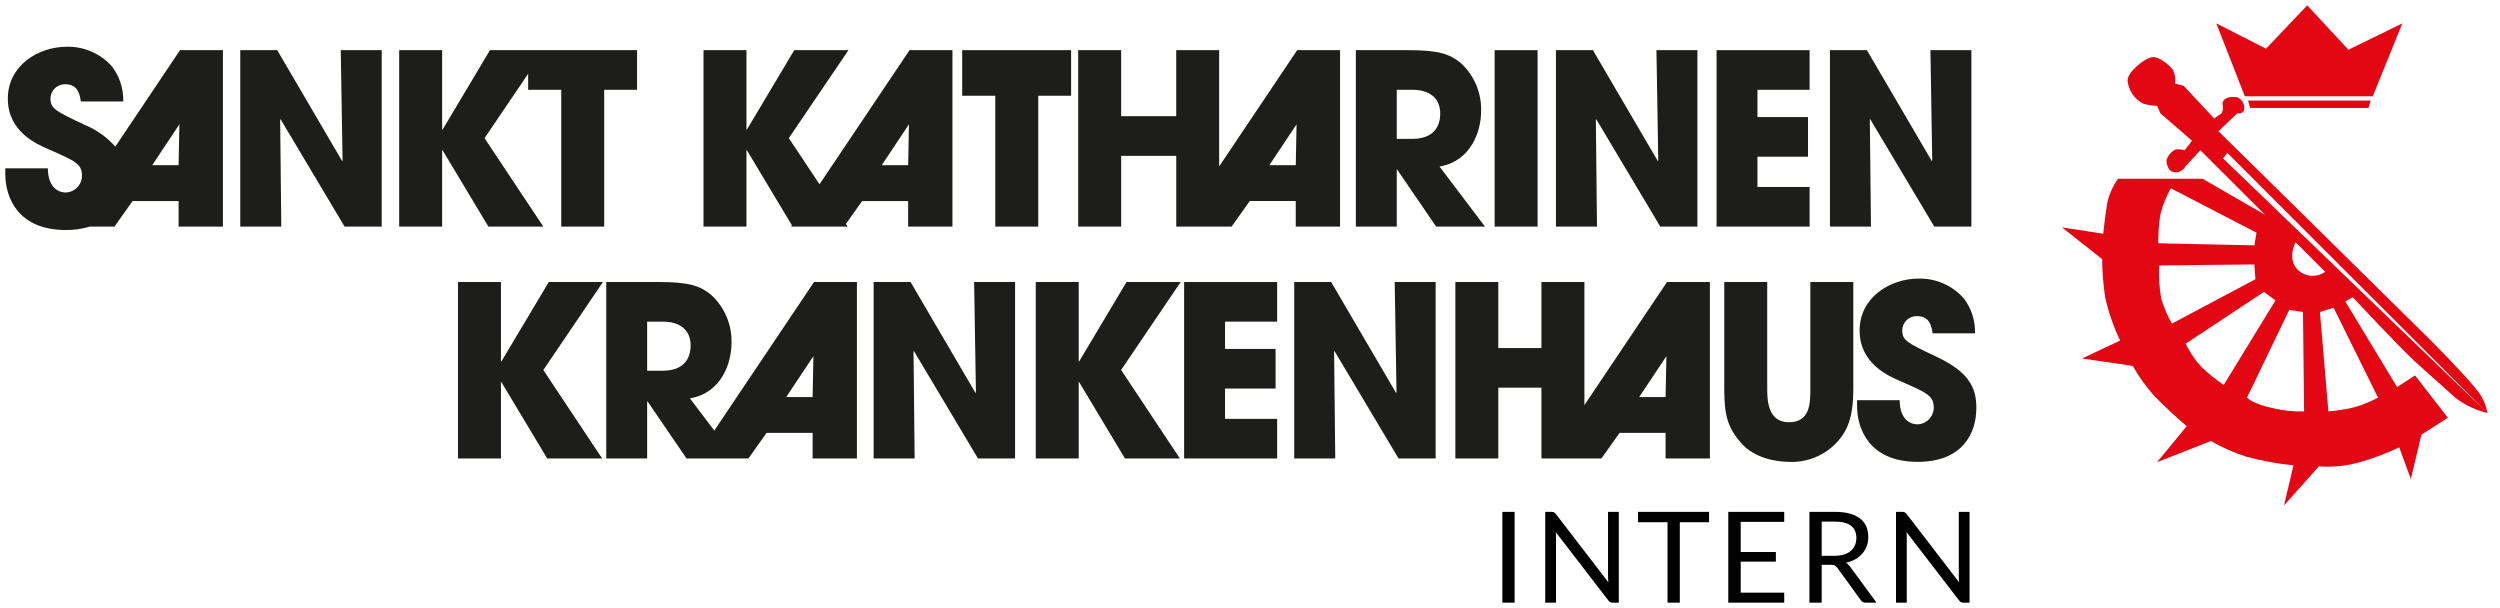
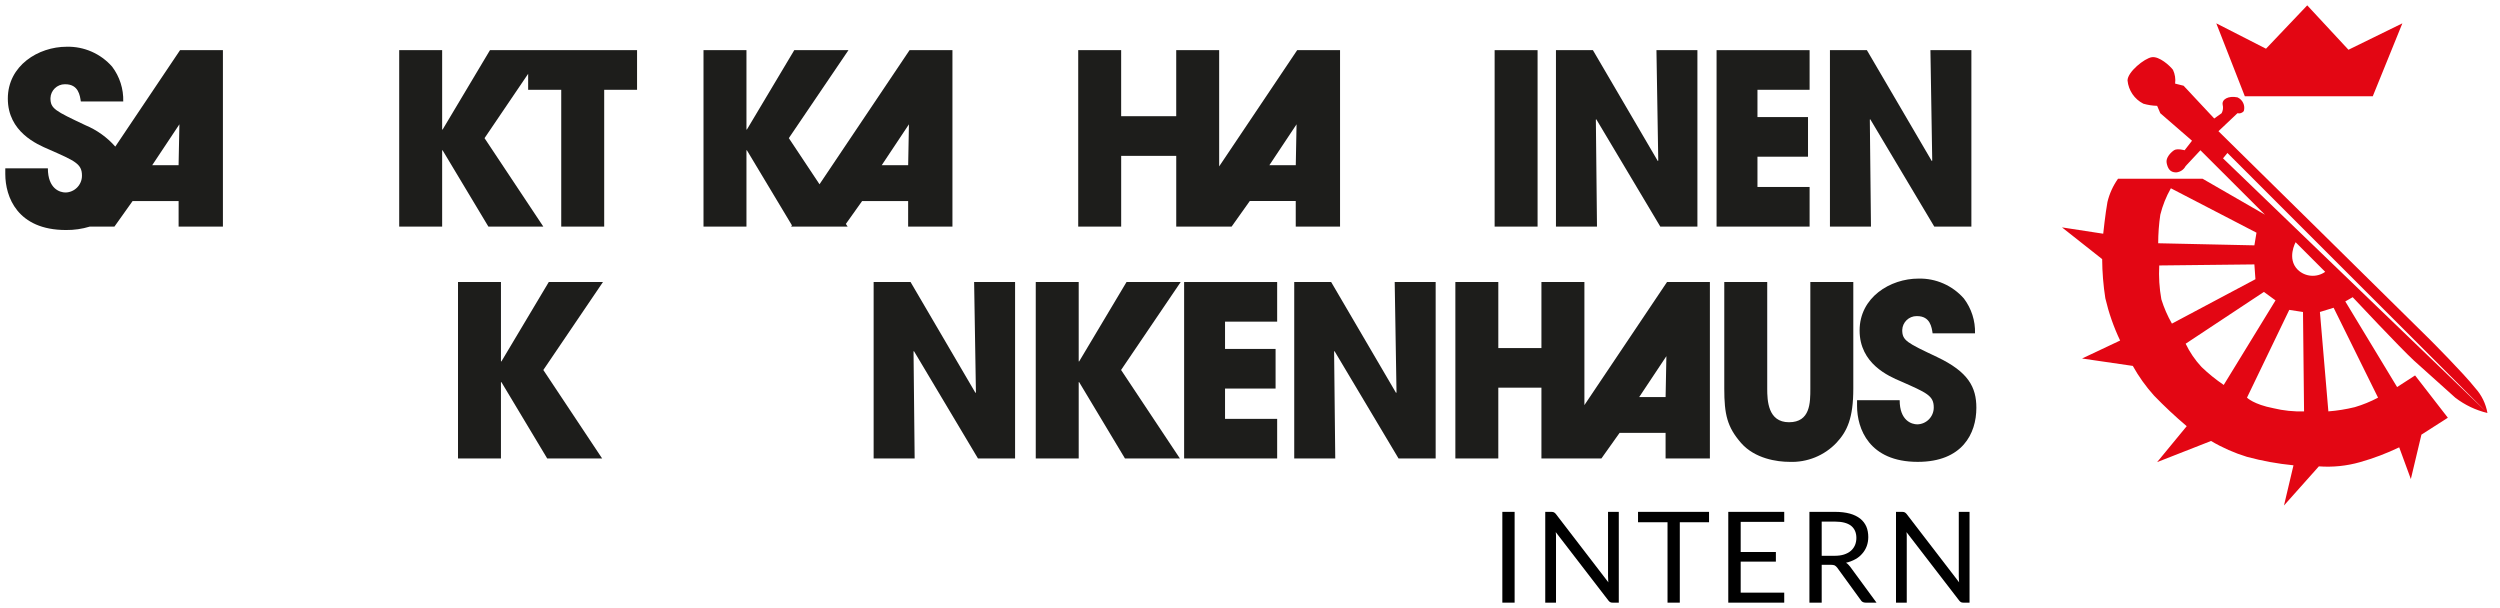
<svg xmlns="http://www.w3.org/2000/svg" xmlns:ns1="http://www.serif.com/" width="100%" height="100%" viewBox="0 0 395 96" version="1.1" xml:space="preserve" style="fill-rule:evenodd;clip-rule:evenodd;stroke-linejoin:round;stroke-miterlimit:2;">
  <g transform="matrix(0.995,0,0,1.138,2.475,2.697)">
    <rect id="Artboard1" x="-2.489" y="-2.371" width="396.347" height="83.96" style="fill:none;" />
    <g id="Artboard11" ns1:id="Artboard1">
      <g transform="matrix(1.005,0,0,0.879,29.1,0.097)">
        <path d="M112.059,32.985L119.059,32.985L119.059,5.115L112.285,5.115L98.056,26.3L93.208,19.01L102.634,5.11L94.07,5.11L86.585,17.65L86.513,17.65L86.513,5.115L79.727,5.115L79.727,32.985L86.513,32.985L86.513,20.933L86.585,20.933L93.7,32.787L93.567,32.987L102.5,32.987L102.219,32.564L104.788,28.949L112.06,28.949L112.059,32.985ZM107.885,23.29L112.185,16.827L112.063,23.29L107.885,23.29Z" style="fill:rgb(29,29,27);fill-rule:nonzero;" />
      </g>
      <g transform="matrix(1.005,0,0,0.879,-1.647,-1.627)">
        <clipPath id="_clip1">
          <rect x="0" y="0" width="392.187" height="78.999" />
        </clipPath>
        <g clip-path="url(#_clip1)">
          <g>
            <g transform="matrix(1,0,0,1,0,1.812)">
              <path d="M17.38,20.5C16.082,19.03 14.466,17.873 12.655,17.119C7.855,14.849 7.136,14.51 7.136,12.844C7.174,11.628 8.184,10.649 9.401,10.649C9.428,10.649 9.455,10.649 9.482,10.65C11.575,10.65 11.791,12.429 11.936,13.374L18.636,13.374C18.696,11.395 18.076,9.453 16.882,7.874C15.074,5.813 12.441,4.659 9.7,4.725C5.237,4.725 0.4,7.687 0.4,12.92C0.4,18.177 5.02,20.145 6.881,20.939C10.994,22.756 12.114,23.209 12.114,25.063C12.114,25.078 12.114,25.093 12.114,25.107C12.114,26.541 10.947,27.726 9.514,27.748C8.645,27.748 6.728,27.181 6.728,23.928L-0,23.928L-0,24.836C-0,28.424 1.9,33.674 9.588,33.674C10.863,33.689 12.133,33.507 13.353,33.134L17.244,33.134L20.114,29.1L27.385,29.1L27.385,33.139L34.385,33.139L34.385,5.265L27.613,5.265L17.38,20.5ZM27.38,23.44L23.21,23.44L27.51,16.977L27.38,23.44Z" style="fill:rgb(29,29,27);fill-rule:nonzero;" />
            </g>
            <g transform="matrix(1,0,0,1,26.323,12.114)">
-               <path d="M85.7,55.054L81.851,49.967C86.851,49.101 88.423,44.395 88.423,41.195C88.503,38.307 87.314,35.524 85.173,33.584C83.459,32.184 81.673,31.584 76.998,31.584L68.631,31.584L68.631,59.454L75.094,59.454L75.094,50.454L75.166,50.454L81.313,59.454L91.095,59.454L93.966,55.414L101.237,55.414L101.237,59.454L108.237,59.454L108.237,31.584L101.463,31.584L85.7,55.054ZM77.5,45.6L75.094,45.6L75.094,37.845L77.575,37.845C80.2,37.845 81.962,39.087 81.962,41.611C81.962,42.965 81.493,45.6 77.503,45.6M101.236,49.762L97.062,49.762L101.362,43.299L101.236,49.762Z" style="fill:rgb(29,29,27);fill-rule:nonzero;" />
-             </g>
+               </g>
            <g transform="matrix(1,0,0,1,63.516,12.114)">
              <path d="M185.99,51.026L185.99,31.584L179.2,31.584L179.2,42.02L172.387,42.02L172.387,31.584L165.6,31.584L165.6,59.456L172.386,59.456L172.386,48.279L179.2,48.279L179.2,59.456L188.675,59.456L191.546,55.416L198.817,55.416L198.817,59.456L205.817,59.456L205.817,31.584L199.045,31.584L185.99,51.026ZM198.818,49.761L194.644,49.761L198.944,43.298L198.818,49.761Z" style="fill:rgb(29,29,27);fill-rule:nonzero;" />
            </g>
            <g transform="matrix(1,0,0,1,10.292,1.962)">
-               <path d="M43,22.553L42.928,22.629L32.672,5.114L26.834,5.114L26.834,32.986L33.317,32.986L33.137,16.075L33.209,16.038L43.319,32.986L49.182,32.986L49.182,5.114L42.711,5.114L43,22.553Z" style="fill:rgb(29,29,27);fill-rule:nonzero;" />
-             </g>
+               </g>
            <g transform="matrix(1,0,0,1,19.83,12.114)">
              <path d="M66.044,31.585L58.559,44.127L58.487,44.127L58.487,31.585L51.7,31.585L51.7,59.456L58.486,59.456L58.486,47.4L58.558,47.4L65.793,59.453L74.472,59.453L65.182,45.482L74.607,31.582L66.044,31.585Z" style="fill:rgb(29,29,27);fill-rule:nonzero;" />
            </g>
            <g transform="matrix(1,0,0,1,45.136,12.114)">
              <path d="M132.024,31.585L124.539,44.127L124.467,44.127L124.467,31.585L117.681,31.585L117.681,59.456L124.467,59.456L124.467,47.4L124.539,47.4L131.774,59.453L140.453,59.453L131.163,45.479L140.588,31.579L132.024,31.585Z" style="fill:rgb(29,29,27);fill-rule:nonzero;" />
            </g>
            <g transform="matrix(1,0,0,1,17.254,1.962)">
              <path d="M82.568,5.116L59.328,5.116L51.843,17.656L51.771,17.656L51.771,5.114L44.985,5.114L44.985,32.986L51.771,32.986L51.771,20.934L51.843,20.934L59.078,32.986L67.757,32.986L58.468,19.013L65.359,8.85L65.359,11.375L70.587,11.375L70.587,32.986L77.375,32.986L77.375,11.375L82.567,11.375L82.568,5.116Z" style="fill:rgb(29,29,27);fill-rule:nonzero;" />
            </g>
            <g transform="matrix(1,0,0,1,41.914,1.962)">
-               <path d="M114.508,32.985L121.294,32.985L121.294,12.316L126.488,12.316L126.488,5.116L109.28,5.116L109.28,12.316L114.508,12.316L114.508,32.985Z" style="fill:rgb(29,29,27);fill-rule:nonzero;" />
-             </g>
+               </g>
            <g transform="matrix(1,0,0,1,46.996,1.962)">
              <path d="M129.318,21.809L138.018,21.809L138.018,32.985L146.766,32.985L149.637,28.946L156.9,28.946L156.9,32.985L163.9,32.985L163.9,5.115L157.128,5.115L144.8,23.477L144.8,5.115L138.015,5.115L138.015,15.55L129.315,15.55L129.315,5.115L122.53,5.115L122.53,32.985L129.318,32.985L129.318,21.809ZM157.028,16.828L156.905,23.291L152.73,23.291L157.028,16.828Z" style="fill:rgb(29,29,27);fill-rule:nonzero;" />
            </g>
            <g transform="matrix(1,0,0,1,59.157,1.962)">
-               <path d="M167.459,23.5C172.459,22.634 174.029,17.928 174.029,14.728C174.109,11.84 172.921,9.056 170.78,7.116C169.066,5.721 167.28,5.116 162.605,5.116L154.237,5.116L154.237,32.985L160.7,32.985L160.7,23.985L160.772,23.985L166.919,32.985L174.638,32.985L167.459,23.5ZM163.109,19.132L160.7,19.132L160.7,11.375L163.181,11.375C165.804,11.375 167.567,12.617 167.567,15.14C167.567,16.494 167.099,19.13 163.109,19.13" style="fill:rgb(29,29,27);fill-rule:nonzero;" />
-             </g>
+               </g>
            <g transform="matrix(1,0,0,1,235.321,7.077)">
              <rect x="0" y="0" width="6.786" height="27.87" style="fill:rgb(29,29,27);fill-rule:nonzero;" />
            </g>
            <g transform="matrix(1,0,0,1,67.922,1.962)">
              <path d="M183.393,16.075L183.465,16.038L193.576,32.985L199.439,32.985L199.439,5.115L192.967,5.115L193.253,22.553L193.182,22.629L182.928,5.115L177.089,5.115L177.089,32.985L183.572,32.985L183.393,16.075Z" style="fill:rgb(29,29,27);fill-rule:nonzero;" />
            </g>
            <g transform="matrix(1,0,0,1,74.957,1.962)">
              <path d="M210.131,26.725L201.893,26.725L201.893,21.944L209.879,21.944L209.879,15.685L201.893,15.685L201.893,11.375L210.131,11.375L210.131,5.116L195.431,5.116L195.431,32.984L210.131,32.984L210.131,26.725Z" style="fill:rgb(29,29,27);fill-rule:nonzero;" />
            </g>
            <g transform="matrix(1,0,0,1,79.923,1.962)">
              <path d="M214.681,16.075L214.754,16.038L224.864,32.985L230.727,32.985L230.727,5.115L224.255,5.115L224.541,22.553L224.47,22.629L214.216,5.115L208.379,5.115L208.379,32.985L214.861,32.985L214.681,16.075Z" style="fill:rgb(29,29,27);fill-rule:nonzero;" />
            </g>
            <g transform="matrix(1,0,0,1,38.035,12.114)">
              <path d="M115.329,49.023L115.257,49.099L105,31.585L99.166,31.585L99.166,59.456L105.647,59.456L105.47,42.545L105.541,42.508L115.652,59.456L121.515,59.456L121.515,31.585L115.044,31.585L115.329,49.023Z" style="fill:rgb(29,29,27);fill-rule:nonzero;" />
            </g>
            <g transform="matrix(1,0,0,1,51.635,12.115)">
              <path d="M134.625,59.454L149.325,59.454L149.325,53.2L141.089,53.2L141.089,48.413L149.075,48.413L149.075,42.154L141.089,42.154L141.089,37.844L149.325,37.844L149.325,31.585L134.625,31.585L134.625,59.454Z" style="fill:rgb(29,29,27);fill-rule:nonzero;" />
            </g>
            <g transform="matrix(1,0,0,1,56.457,12.114)">
              <path d="M163.361,49.023L163.289,49.099L153.034,31.585L147.2,31.585L147.2,59.456L153.682,59.456L153.5,42.545L153.571,42.508L163.682,59.456L169.547,59.456L169.547,31.585L163.075,31.585L163.361,49.023Z" style="fill:rgb(29,29,27);fill-rule:nonzero;" />
            </g>
            <g transform="matrix(1,0,0,1,75.294,12.114)">
              <path d="M209.91,48.423C209.91,50.646 209.91,53.734 206.54,53.734C203.206,53.734 203.098,50.306 203.098,48.423L203.098,31.584L196.312,31.584L196.312,48.423C196.312,52.523 196.778,54.488 198.97,57.013C201.159,59.502 204.676,59.992 206.613,59.992C209.406,60.106 212.117,59.006 214.04,56.977C215.729,55.166 216.699,53.092 216.699,48.423L216.699,31.584L209.91,31.584L209.91,48.423Z" style="fill:rgb(29,29,27);fill-rule:nonzero;" />
            </g>
            <g transform="matrix(1,0,0,1,81.111,11.965)">
              <path d="M224.132,43.589C219.332,41.319 218.613,40.98 218.613,39.314C218.651,38.098 219.661,37.119 220.878,37.119C220.905,37.119 220.932,37.119 220.959,37.12C223.052,37.12 223.27,38.899 223.413,39.844L230.113,39.844C230.172,37.865 229.553,35.923 228.359,34.344C226.552,32.283 223.919,31.127 221.178,31.194C216.716,31.194 211.878,34.156 211.878,39.389C211.878,44.648 216.498,46.615 218.36,47.408C222.472,49.225 223.593,49.678 223.593,51.532C223.593,51.546 223.593,51.561 223.593,51.575C223.593,53.009 222.426,54.194 220.993,54.217C220.121,54.217 218.207,53.65 218.207,50.397L211.475,50.397L211.475,51.305C211.475,54.894 213.375,60.142 221.063,60.142C228.105,60.142 230.326,55.681 230.326,51.607C230.326,48.356 229.073,45.933 224.126,43.588" style="fill:rgb(29,29,27);fill-rule:nonzero;" />
            </g>
          </g>
          <g transform="matrix(1,0,0,1,96.847,0)">
            <path d="M277.222,14.364L281.9,2.84L273.383,7.014L266.868,0L260.354,6.849L252.5,2.84L257.009,14.364L277.222,14.364Z" style="fill:rgb(227,6,19);fill-rule:nonzero;" />
          </g>
          <g transform="matrix(1,0,0,1,98.236,4.167)">
-             <path d="M275.165,12.034L275.5,10.865L256.125,10.865L256.46,12.034L275.165,12.034Z" style="fill:rgb(227,6,19);fill-rule:nonzero;" />
-           </g>
+             </g>
          <g transform="matrix(1,0,0,1,90.087,2.265)">
            <path d="M290.5,53.852C290.5,53.852 295.232,58.079 297.014,59.699C298.52,60.857 300.255,61.684 302.103,62.124L260.322,21.9L261.022,21.053L302.1,62.124C301.848,60.659 301.184,59.297 300.185,58.196C298.346,55.858 293,50.513 293,50.513C290.161,47.673 259.6,17.613 259.6,17.613L262.606,14.771C262.975,14.866 263.367,14.735 263.606,14.439C263.867,13.571 263.435,12.634 262.606,12.267C261.131,11.972 260.1,12.6 260.268,13.436C260.381,13.886 260.322,14.363 260.101,14.771L258.932,15.607L254.09,10.43L252.753,10.095C252.851,9.354 252.735,8.601 252.418,7.924C251.918,7.257 250.247,5.753 249.077,5.924C247.907,6.095 245.236,8.262 245.236,9.599C245.383,11.171 246.331,12.562 247.742,13.272C248.449,13.474 249.178,13.587 249.913,13.607L250.413,14.775L255.423,19.118L254.254,20.623C254.254,20.623 253.085,20.288 252.584,20.623C252.083,20.958 251.247,21.791 251.415,22.623C251.583,23.455 251.915,24.123 252.915,24.123C253.554,24.072 254.122,23.693 254.415,23.123L256.753,20.623L266.948,30.8L257.093,25.122L243.732,25.122C242.946,26.229 242.379,27.475 242.062,28.795C241.727,30.632 241.394,33.806 241.394,33.806L234.879,32.806L241.227,37.817C241.241,39.887 241.408,41.952 241.727,43.997C242.263,46.302 243.046,48.541 244.065,50.677L238.052,53.516L246.068,54.685C247.003,56.364 248.124,57.933 249.409,59.361C251.052,61.062 252.78,62.679 254.586,64.205L249.91,69.883L258.429,66.543C260.215,67.602 262.122,68.444 264.108,69.049C266.516,69.697 268.974,70.144 271.456,70.386L269.956,76.732L275.467,70.552C277.661,70.714 279.866,70.488 281.981,69.884C284.104,69.284 286.172,68.501 288.161,67.546L290,72.558L291.671,65.543L295.847,62.871L290.668,56.19L287.829,58.027L279.641,44.5L280.81,43.832C280.81,43.832 288.327,51.848 290.498,53.852M250.079,35.313C250.082,33.804 250.194,32.297 250.414,30.804C250.777,29.342 251.338,27.937 252.083,26.628L265.611,33.643L265.279,35.643L250.079,35.313ZM250.579,44.166C250.262,42.403 250.15,40.609 250.246,38.82L265.278,38.654L265.444,40.992L252.249,48.005C251.553,46.791 250.993,45.503 250.579,44.166M260.434,57.693C259.186,56.847 258.013,55.898 256.925,54.854C255.908,53.763 255.063,52.524 254.419,51.179L266.781,43L268.618,44.337L260.434,57.693ZM268.283,61.368C265.149,60.768 264.109,59.698 264.109,59.698L270.789,45.835L272.96,46.17L273.127,61.87C271.497,61.92 269.868,61.752 268.283,61.37M272.125,39.491C270.369,37.737 271.79,35.148 271.79,35.148L276.466,39.826C275.133,40.774 273.296,40.632 272.124,39.491M284.818,59.7C283.646,60.322 282.415,60.824 281.143,61.2C279.772,61.537 278.376,61.76 276.968,61.868L275.632,46.168L277.8,45.5L284.818,59.7Z" style="fill:rgb(227,6,19);fill-rule:nonzero;" />
          </g>
        </g>
      </g>
      <g transform="matrix(1.005,0,0,0.879,113.487,0.162)">
        <g transform="matrix(20,0,0,20,119.878,92.309)">
          <rect x="0.105" y="-0.717" width="0.097" height="0.717" style="fill-rule:nonzero;" />
        </g>
        <g transform="matrix(20,0,0,20,127.018,92.309)">
          <path d="M0.137,-0.717C0.146,-0.717 0.152,-0.715 0.156,-0.713C0.16,-0.711 0.165,-0.707 0.171,-0.7L0.586,-0.16C0.584,-0.169 0.584,-0.177 0.584,-0.185C0.583,-0.193 0.583,-0.201 0.583,-0.209L0.583,-0.717L0.668,-0.717L0.668,-0L0.619,-0C0.611,-0 0.605,-0.001 0.6,-0.004C0.595,-0.007 0.59,-0.011 0.585,-0.018L0.17,-0.557C0.171,-0.549 0.171,-0.541 0.172,-0.533C0.172,-0.525 0.172,-0.517 0.172,-0.511L0.172,-0L0.087,-0L0.087,-0.717L0.137,-0.717Z" style="fill-rule:nonzero;" />
        </g>
        <g transform="matrix(20,0,0,20,143.138,92.309)">
          <path d="M0.575,-0.717L0.575,-0.635L0.344,-0.635L0.344,-0L0.247,-0L0.247,-0.635L0.014,-0.635L0.014,-0.717L0.575,-0.717Z" style="fill-rule:nonzero;" />
        </g>
        <g transform="matrix(20,0,0,20,155.938,92.309)">
          <path d="M0.529,-0.717L0.529,-0.638L0.185,-0.638L0.185,-0.4L0.463,-0.4L0.463,-0.324L0.185,-0.324L0.185,-0.079L0.529,-0.079L0.529,-0L0.087,-0L0.087,-0.717L0.529,-0.717Z" style="fill-rule:nonzero;" />
        </g>
        <g transform="matrix(20,0,0,20,168.558,92.309)">
          <path d="M0.194,-0.299L0.194,-0L0.097,-0L0.097,-0.717L0.3,-0.717C0.345,-0.717 0.384,-0.712 0.417,-0.703C0.45,-0.694 0.477,-0.68 0.499,-0.663C0.52,-0.646 0.536,-0.625 0.547,-0.6C0.557,-0.576 0.562,-0.548 0.562,-0.518C0.562,-0.493 0.558,-0.469 0.55,-0.447C0.542,-0.425 0.53,-0.405 0.515,-0.388C0.5,-0.37 0.482,-0.355 0.46,-0.343C0.438,-0.331 0.413,-0.321 0.386,-0.315C0.398,-0.308 0.408,-0.298 0.418,-0.285L0.627,-0L0.541,-0C0.523,-0 0.51,-0.007 0.502,-0.021L0.316,-0.277C0.31,-0.284 0.304,-0.29 0.297,-0.294C0.29,-0.297 0.28,-0.299 0.267,-0.299L0.194,-0.299ZM0.194,-0.37L0.295,-0.37C0.323,-0.37 0.348,-0.373 0.37,-0.38C0.391,-0.387 0.409,-0.396 0.424,-0.409C0.438,-0.421 0.449,-0.436 0.457,-0.454C0.464,-0.471 0.468,-0.49 0.468,-0.511C0.468,-0.554 0.453,-0.586 0.425,-0.608C0.397,-0.629 0.355,-0.64 0.3,-0.64L0.194,-0.64L0.194,-0.37Z" style="fill-rule:nonzero;" />
        </g>
        <g transform="matrix(20,0,0,20,182.438,92.309)">
          <path d="M0.137,-0.717C0.146,-0.717 0.152,-0.715 0.156,-0.713C0.16,-0.711 0.165,-0.707 0.171,-0.7L0.586,-0.16C0.584,-0.169 0.584,-0.177 0.584,-0.185C0.583,-0.193 0.583,-0.201 0.583,-0.209L0.583,-0.717L0.668,-0.717L0.668,-0L0.619,-0C0.611,-0 0.605,-0.001 0.6,-0.004C0.595,-0.007 0.59,-0.011 0.585,-0.018L0.17,-0.557C0.171,-0.549 0.171,-0.541 0.172,-0.533C0.172,-0.525 0.172,-0.517 0.172,-0.511L0.172,-0L0.087,-0L0.087,-0.717L0.137,-0.717Z" style="fill-rule:nonzero;" />
        </g>
      </g>
    </g>
  </g>
</svg>